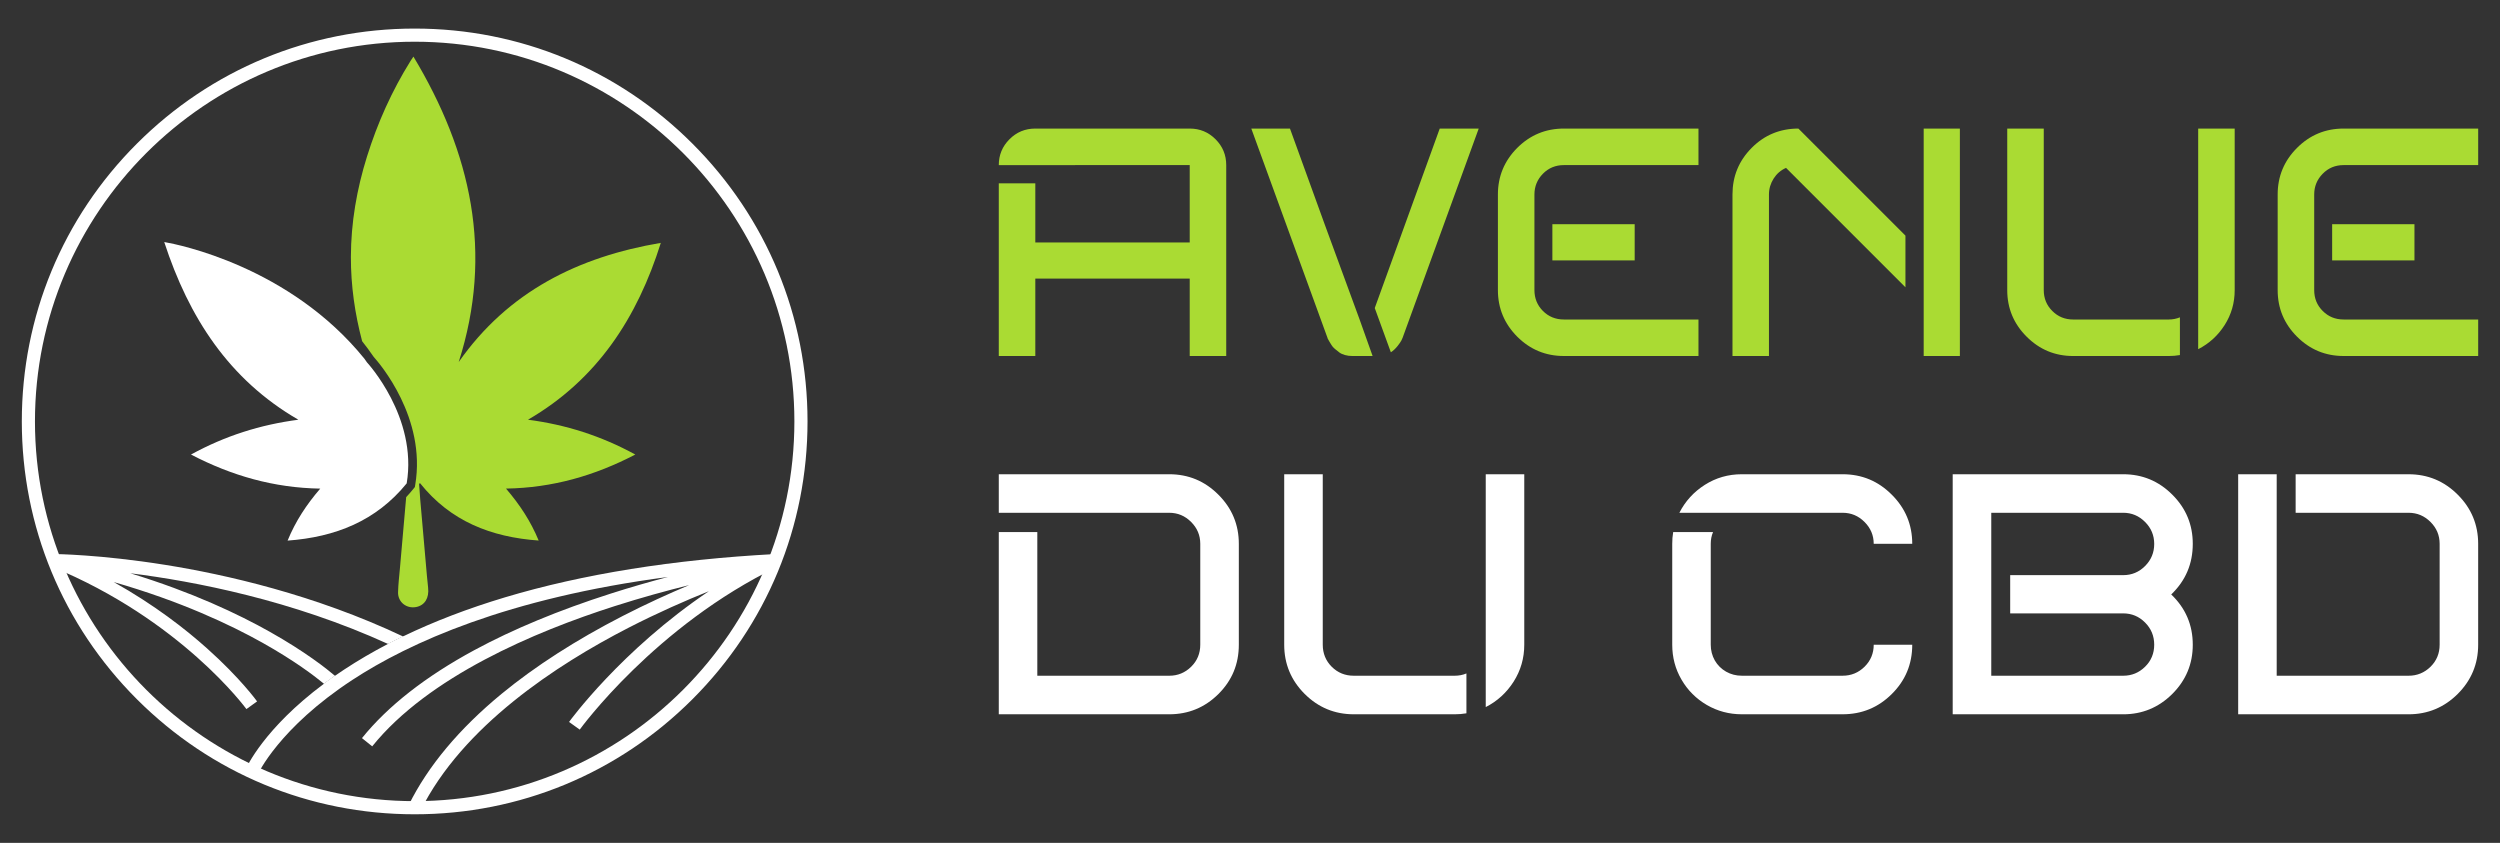
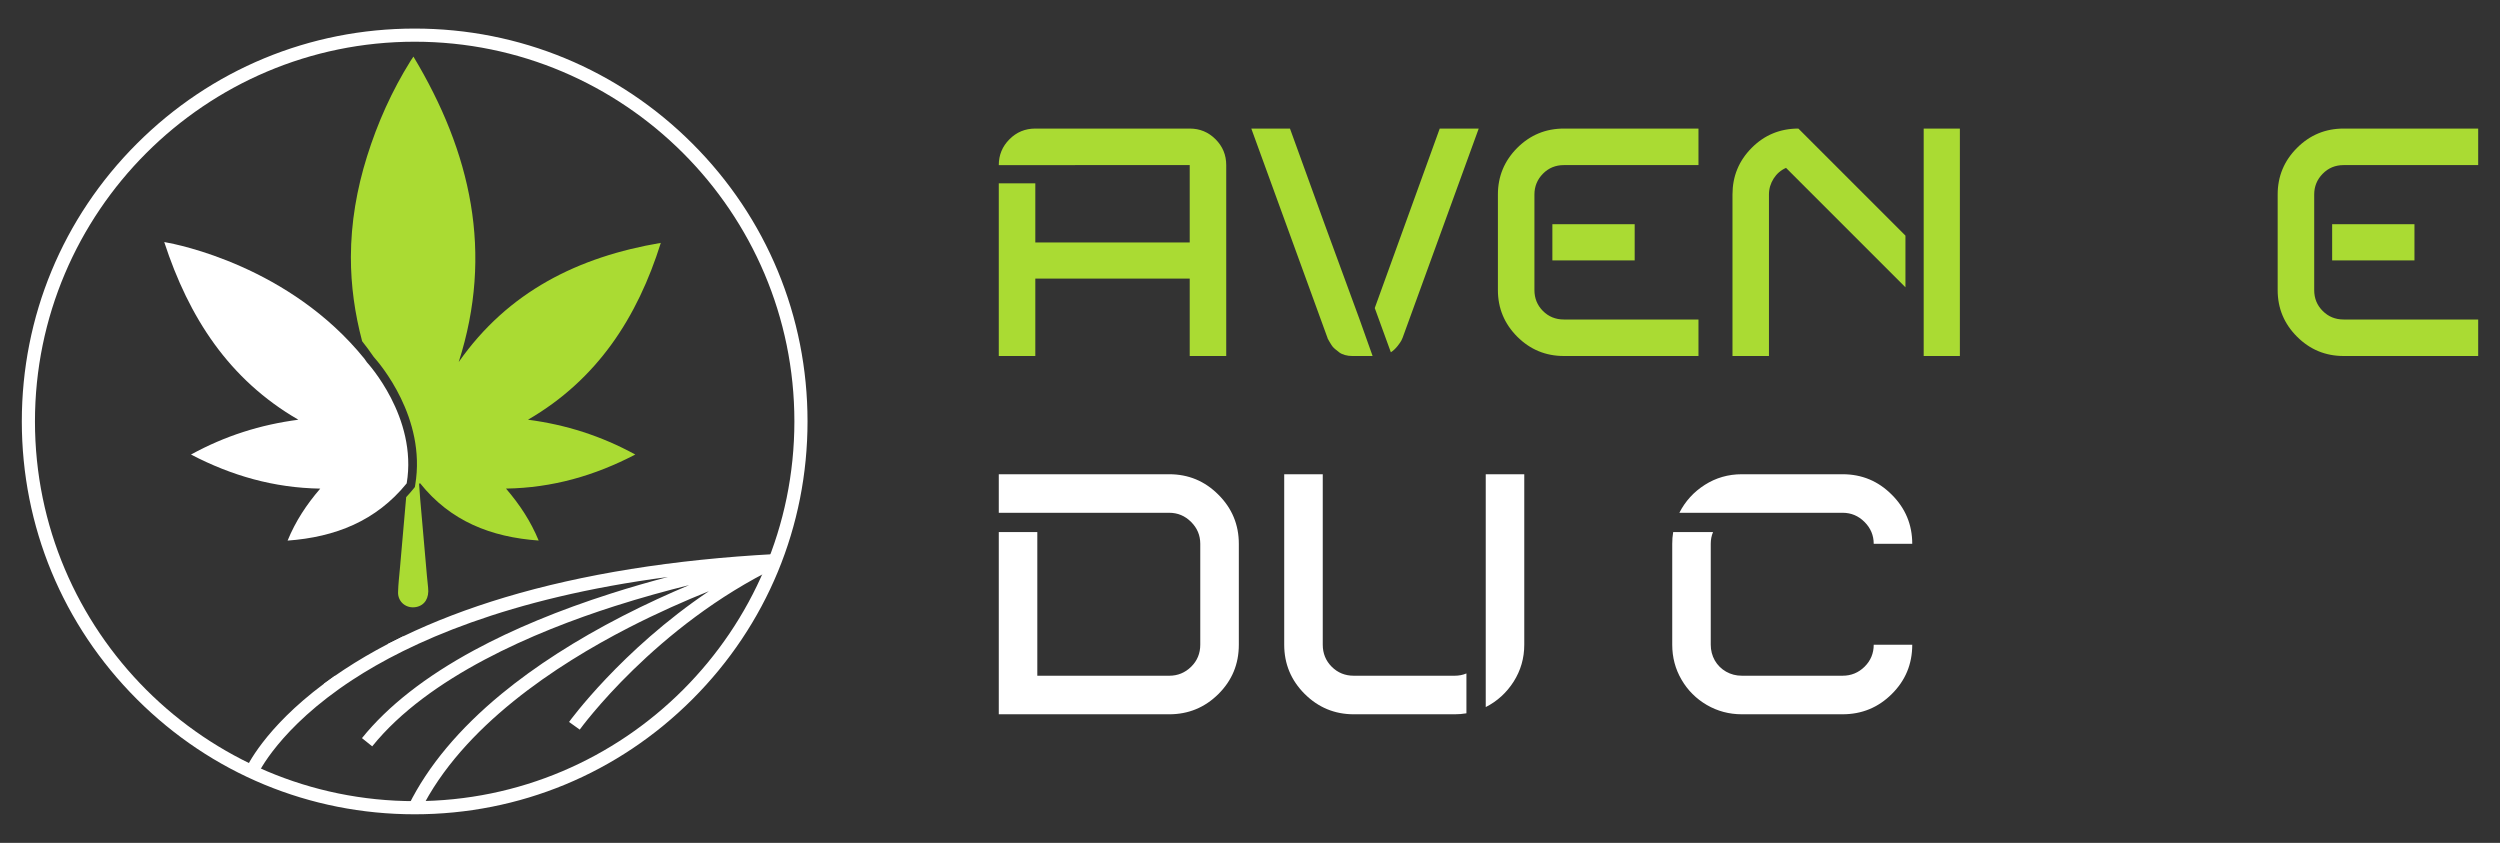
<svg xmlns="http://www.w3.org/2000/svg" version="1.1" id="Calque_1" x="0px" y="0px" width="175px" height="59px" viewBox="0 0 175 59" enable-background="new 0 0 175 59" xml:space="preserve">
  <rect x="0" y="0" width="175" height="59" fill="#333333" stroke="none" />
  <g>
    <g>
      <g>
        <g>
          <g>
            <path fill="#FFFFFF" d="M29.027,57c-7.345,0-14.251-2.861-19.445-8.055S1.527,36.846,1.527,29.5s2.86-14.252,8.055-19.445       S21.683,2,29.027,2c7.346,0,14.252,2.861,19.445,8.055c5.194,5.193,8.055,12.1,8.055,19.445s-2.86,14.252-8.055,19.445       C43.279,54.139,36.373,57,29.027,57z M29.027,2.92c-14.656,0-26.58,11.924-26.58,26.58s11.924,26.58,26.58,26.58       s26.58-11.924,26.58-26.58S43.684,2.92,29.027,2.92z" />
          </g>
        </g>
        <g>
          <g>
            <path fill="#FFFFFF" d="M54.457,39.658C45.865,43.803,40.634,51,40.582,51.072l-0.748-0.535       c0.044-0.061,3.652-5.025,9.79-9.154c-1.646,0.66-3.59,1.514-5.621,2.557c-5.029,2.584-11.638,6.902-14.563,12.805       l-0.823-0.408c1.346-2.717,3.532-5.33,6.497-7.77c2.357-1.938,5.213-3.773,8.484-5.453c1.64-0.842,3.225-1.561,4.645-2.158       c-1.577,0.391-3.361,0.879-5.229,1.477c-5.565,1.781-13.024,4.93-16.959,9.811l-0.717-0.576       c1.809-2.244,4.459-4.318,7.876-6.164c2.716-1.467,5.924-2.797,9.533-3.951c1.396-0.447,2.749-0.834,4.004-1.164       c-11.236,1.477-18.108,4.605-22.071,7.197c-5.16,3.377-6.621,6.59-6.635,6.623l-0.843-0.369       c0.055-0.125,1.275-2.848,5.474-5.977c0.248-0.184,0.504-0.369,0.771-0.557c0.209-0.145,0.424-0.289,0.645-0.436       c0.958-0.631,1.982-1.23,3.066-1.795c0.344-0.178,0.694-0.354,1.051-0.525c2.164-1.045,4.555-1.961,7.146-2.738       c5.437-1.629,11.788-2.646,18.878-3.027l0.039,0.391L54.457,39.658z" />
          </g>
        </g>
        <g>
          <g>
            <path fill="#FFFFFF" d="M23.446,47.305c-0.268,0.188-0.523,0.373-0.771,0.557c0.275,0.225,0.416,0.355,0.424,0.363l0.633-0.668       C23.716,47.543,23.622,47.455,23.446,47.305z M28.208,44.549c-0.356,0.172-0.707,0.348-1.051,0.525       c0.286,0.131,0.57,0.264,0.855,0.4l0.398-0.83C28.343,44.611,28.274,44.58,28.208,44.549z" />
-             <path fill="#FFFFFF" d="M27.157,45.074c-6.717-3.061-13.516-4.379-18.034-4.945c4.327,1.318,7.583,2.871,9.751,4.09       c2.492,1.4,3.986,2.588,4.572,3.086c-0.268,0.188-0.523,0.373-0.771,0.557C22.021,47.32,20.599,46.24,18.388,45       c-2.267-1.27-5.748-2.914-10.426-4.256c2.854,1.598,5.047,3.314,6.535,4.648c2.308,2.064,3.451,3.641,3.499,3.707l-0.747,0.537       c-0.045-0.063-4.586-6.254-13.627-9.969l0.113-0.273L3.8,38.783c0.031,0,3.193,0.025,7.779,0.76       c4.185,0.668,10.447,2.08,16.629,5.006C27.852,44.721,27.501,44.896,27.157,45.074z" />
          </g>
        </g>
      </g>
      <path fill="#FFFFFF" d="M28.468,33.836c-2.139,2.631-4.985,3.76-8.336,4.006c0.555-1.355,1.316-2.514,2.285-3.639    c-3.244-0.053-6.199-0.902-9.048-2.385c2.377-1.305,4.857-2.09,7.515-2.438c-4.863-2.814-7.665-7.162-9.387-12.436    c0,0,0.025,0.004,0.074,0.012c0.844,0.148,8.696,1.68,13.936,8.152c0.061,0.084,0.121,0.17,0.18,0.256    C25.687,25.365,29.247,29.197,28.468,33.836z" />
    </g>
    <path fill="#AADB33" d="M44.471,31.818c-2.849,1.482-5.803,2.332-9.051,2.383c0.967,1.127,1.727,2.283,2.287,3.637   c-3.339-0.238-6.185-1.359-8.304-4.016c-0.021,0.016-0.045,0.031-0.067,0.047c0.027,0.371,0.05,0.74,0.081,1.109   c0.129,1.486,0.26,2.971,0.391,4.457c0.051,0.57,0.096,1.139,0.16,1.705c0.081,0.717-0.23,1.232-0.836,1.352   c-0.678,0.133-1.286-0.346-1.268-1.037c0.015-0.57,0.084-1.139,0.134-1.707c0.107-1.234,0.216-2.469,0.325-3.705   c0.037-0.414,0.074-0.828,0.109-1.242c0.175-0.188,0.344-0.381,0.506-0.582l0.102-0.125l0.026-0.158   c0.788-4.691-2.514-8.518-2.902-8.947c-0.261-0.381-0.533-0.748-0.815-1.104c-0.512-1.934-0.792-3.902-0.787-5.904   c0.006-2.398,0.412-4.74,1.129-7.029c0.739-2.359,1.742-4.598,3.052-6.695c0.05-0.08,0.104-0.158,0.197-0.295   c4.037,6.715,5.618,13.732,3.169,21.381c3.46-4.938,8.37-7.363,14.148-8.342c-1.64,5.221-4.438,9.557-9.297,12.379   C39.605,29.725,42.09,30.514,44.471,31.818z" />
    <g>
      <path fill="#AADB33" d="M72.472,9H83.28c0.707,0,1.311,0.248,1.808,0.748c0.499,0.498,0.748,1.1,0.748,1.809V24.92H83.28v-5.416    H72.472v-2.533H83.28v-5.414H69.915c0-0.709,0.25-1.311,0.748-1.809C71.161,9.248,71.763,9,72.472,9z M69.915,12.834h2.557V24.92    h-2.557V12.834z" />
      <path fill="#AADB33" d="M87.591,9h2.707l2.426,6.693l2.448,6.672l0.91,2.555h-1.431c-0.172,0-0.34-0.021-0.498-0.066    c-0.159-0.043-0.292-0.104-0.399-0.182c-0.109-0.08-0.214-0.164-0.314-0.25c-0.102-0.086-0.182-0.178-0.238-0.271    c-0.059-0.094-0.108-0.178-0.151-0.248c-0.044-0.072-0.08-0.137-0.109-0.195l-0.021-0.066L87.591,9z M100.781,9h2.729    l-5.326,14.641c-0.016,0.045-0.044,0.111-0.088,0.195c-0.044,0.088-0.133,0.217-0.271,0.391c-0.137,0.174-0.292,0.318-0.465,0.434    l-1.127-3.098L100.781,9z" />
      <path fill="#AADB33" d="M109.469,9h9.424v2.557h-9.424c-0.576,0-1.068,0.201-1.465,0.605c-0.395,0.404-0.594,0.889-0.594,1.451    v6.693c0,0.578,0.199,1.064,0.594,1.461c0.396,0.398,0.889,0.598,1.465,0.598h9.424v2.555h-9.424    c-1.271,0-2.359-0.451-3.264-1.354c-0.898-0.902-1.352-1.988-1.352-3.26v-6.693c0-1.27,0.453-2.357,1.352-3.26    C107.109,9.451,108.197,9,109.469,9z M108.666,15.693h5.762v2.533h-5.762V15.693z" />
      <path fill="#AADB33" d="M125.887,9l7.494,7.494v3.617l-8.359-8.359c-0.363,0.158-0.652,0.408-0.867,0.746    c-0.215,0.34-0.328,0.711-0.328,1.115V24.92h-2.553V13.613c0-1.27,0.445-2.357,1.342-3.26C123.51,9.451,124.604,9,125.887,9z     M134.658,9h2.533v15.92h-2.533V9z" />
-       <path fill="#AADB33" d="M140.506,9h2.557v11.307c0,0.578,0.199,1.064,0.598,1.461c0.396,0.398,0.883,0.598,1.461,0.598h6.691    c0.277,0,0.535-0.053,0.781-0.152v2.641c-0.258,0.045-0.52,0.066-0.781,0.066h-6.691c-1.27,0-2.355-0.451-3.258-1.354    c-0.904-0.902-1.357-1.988-1.357-3.26V9z M153.873,9h2.555v11.307c0,0.895-0.234,1.711-0.703,2.447s-1.088,1.299-1.852,1.689V9z" />
      <path fill="#AADB33" d="M164.053,9h9.42v2.557h-9.42c-0.58,0-1.066,0.201-1.463,0.605c-0.398,0.404-0.596,0.889-0.596,1.451v6.693    c0,0.578,0.197,1.064,0.596,1.461c0.396,0.398,0.883,0.598,1.463,0.598h9.42v2.555h-9.42c-1.273,0-2.359-0.451-3.262-1.354    s-1.354-1.988-1.354-3.26v-6.693c0-1.27,0.451-2.357,1.354-3.26S162.779,9,164.053,9z M163.25,15.693h5.762v2.533h-5.762V15.693z" />
    </g>
    <g>
      <path fill="#FFFFFF" d="M69.915,33.197h11.934c1.34,0,2.488,0.477,3.439,1.432c0.953,0.949,1.43,2.098,1.43,3.438v7.064    c0,1.355-0.477,2.506-1.43,3.451C84.337,49.527,83.188,50,81.849,50H69.915V37.246h2.697v10.055h9.236    c0.595,0,1.105-0.209,1.531-0.627c0.427-0.42,0.64-0.936,0.64-1.543v-7.064c0-0.594-0.213-1.104-0.64-1.529    c-0.426-0.428-0.937-0.643-1.531-0.643H69.915V33.197z" />
      <path fill="#FFFFFF" d="M89.895,33.197h2.698v11.934c0,0.607,0.209,1.123,0.629,1.543c0.419,0.418,0.933,0.627,1.542,0.627h7.066    c0.289,0,0.563-0.051,0.82-0.16v2.791c-0.273,0.047-0.547,0.068-0.82,0.068h-7.066c-1.341,0-2.488-0.479-3.44-1.428    c-0.952-0.953-1.429-2.102-1.429-3.441V33.197z M104.002,33.197h2.697v11.934c0,0.945-0.25,1.805-0.744,2.584    c-0.496,0.777-1.148,1.371-1.953,1.781V33.197z" />
      <path fill="#FFFFFF" d="M117.123,37.246h2.789c-0.109,0.258-0.16,0.531-0.16,0.82v7.064c0,0.396,0.094,0.762,0.283,1.1    c0.193,0.334,0.457,0.594,0.789,0.785c0.338,0.191,0.701,0.285,1.098,0.285h7.064c0.594,0,1.105-0.209,1.531-0.627    c0.426-0.42,0.643-0.936,0.643-1.543h2.697c0,1.355-0.477,2.506-1.432,3.451c-0.949,0.945-2.098,1.418-3.439,1.418h-7.064    c-0.881,0-1.695-0.217-2.443-0.65c-0.748-0.436-1.34-1.027-1.773-1.773c-0.436-0.746-0.65-1.561-0.65-2.445v-7.064    C117.055,37.793,117.076,37.52,117.123,37.246z M121.922,33.197h7.064c1.342,0,2.49,0.477,3.439,1.432    c0.955,0.949,1.432,2.098,1.432,3.438h-2.697c0-0.594-0.217-1.104-0.643-1.529c-0.426-0.428-0.938-0.643-1.531-0.643h-11.43    c0.41-0.807,1.006-1.461,1.781-1.955C120.115,33.445,120.977,33.197,121.922,33.197z" />
-       <path fill="#FFFFFF" d="M136.689,33.197h11.936c1.34,0,2.486,0.477,3.439,1.432c0.953,0.949,1.43,2.098,1.43,3.438    c0,1.404-0.504,2.582-1.508,3.545c1.004,0.959,1.508,2.131,1.508,3.52c0,1.34-0.477,2.488-1.43,3.441    c-0.953,0.949-2.1,1.428-3.439,1.428h-11.936V33.197z M139.389,35.895v11.406h9.236c0.594,0,1.104-0.209,1.529-0.627    c0.428-0.42,0.641-0.936,0.641-1.543c0-0.611-0.213-1.127-0.641-1.555c-0.426-0.428-0.936-0.639-1.529-0.639h-7.912V40.26h7.912    c0.594,0,1.104-0.211,1.529-0.637c0.428-0.428,0.641-0.943,0.641-1.547c0-0.598-0.213-1.113-0.641-1.539    c-0.426-0.428-0.936-0.643-1.529-0.643H139.389z" />
-       <path fill="#FFFFFF" d="M156.672,33.197h2.697v14.104h9.234c0.594,0,1.105-0.209,1.533-0.627c0.426-0.42,0.639-0.936,0.639-1.543    v-7.064c0-0.594-0.213-1.104-0.639-1.529c-0.428-0.428-0.939-0.643-1.533-0.643h-7.908v-2.697h7.908    c1.34,0,2.486,0.477,3.441,1.432c0.951,0.949,1.428,2.098,1.428,3.438v7.064c0,1.34-0.477,2.488-1.428,3.441    C171.09,49.521,169.943,50,168.604,50h-11.932V33.197z" />
    </g>
  </g>
</svg>